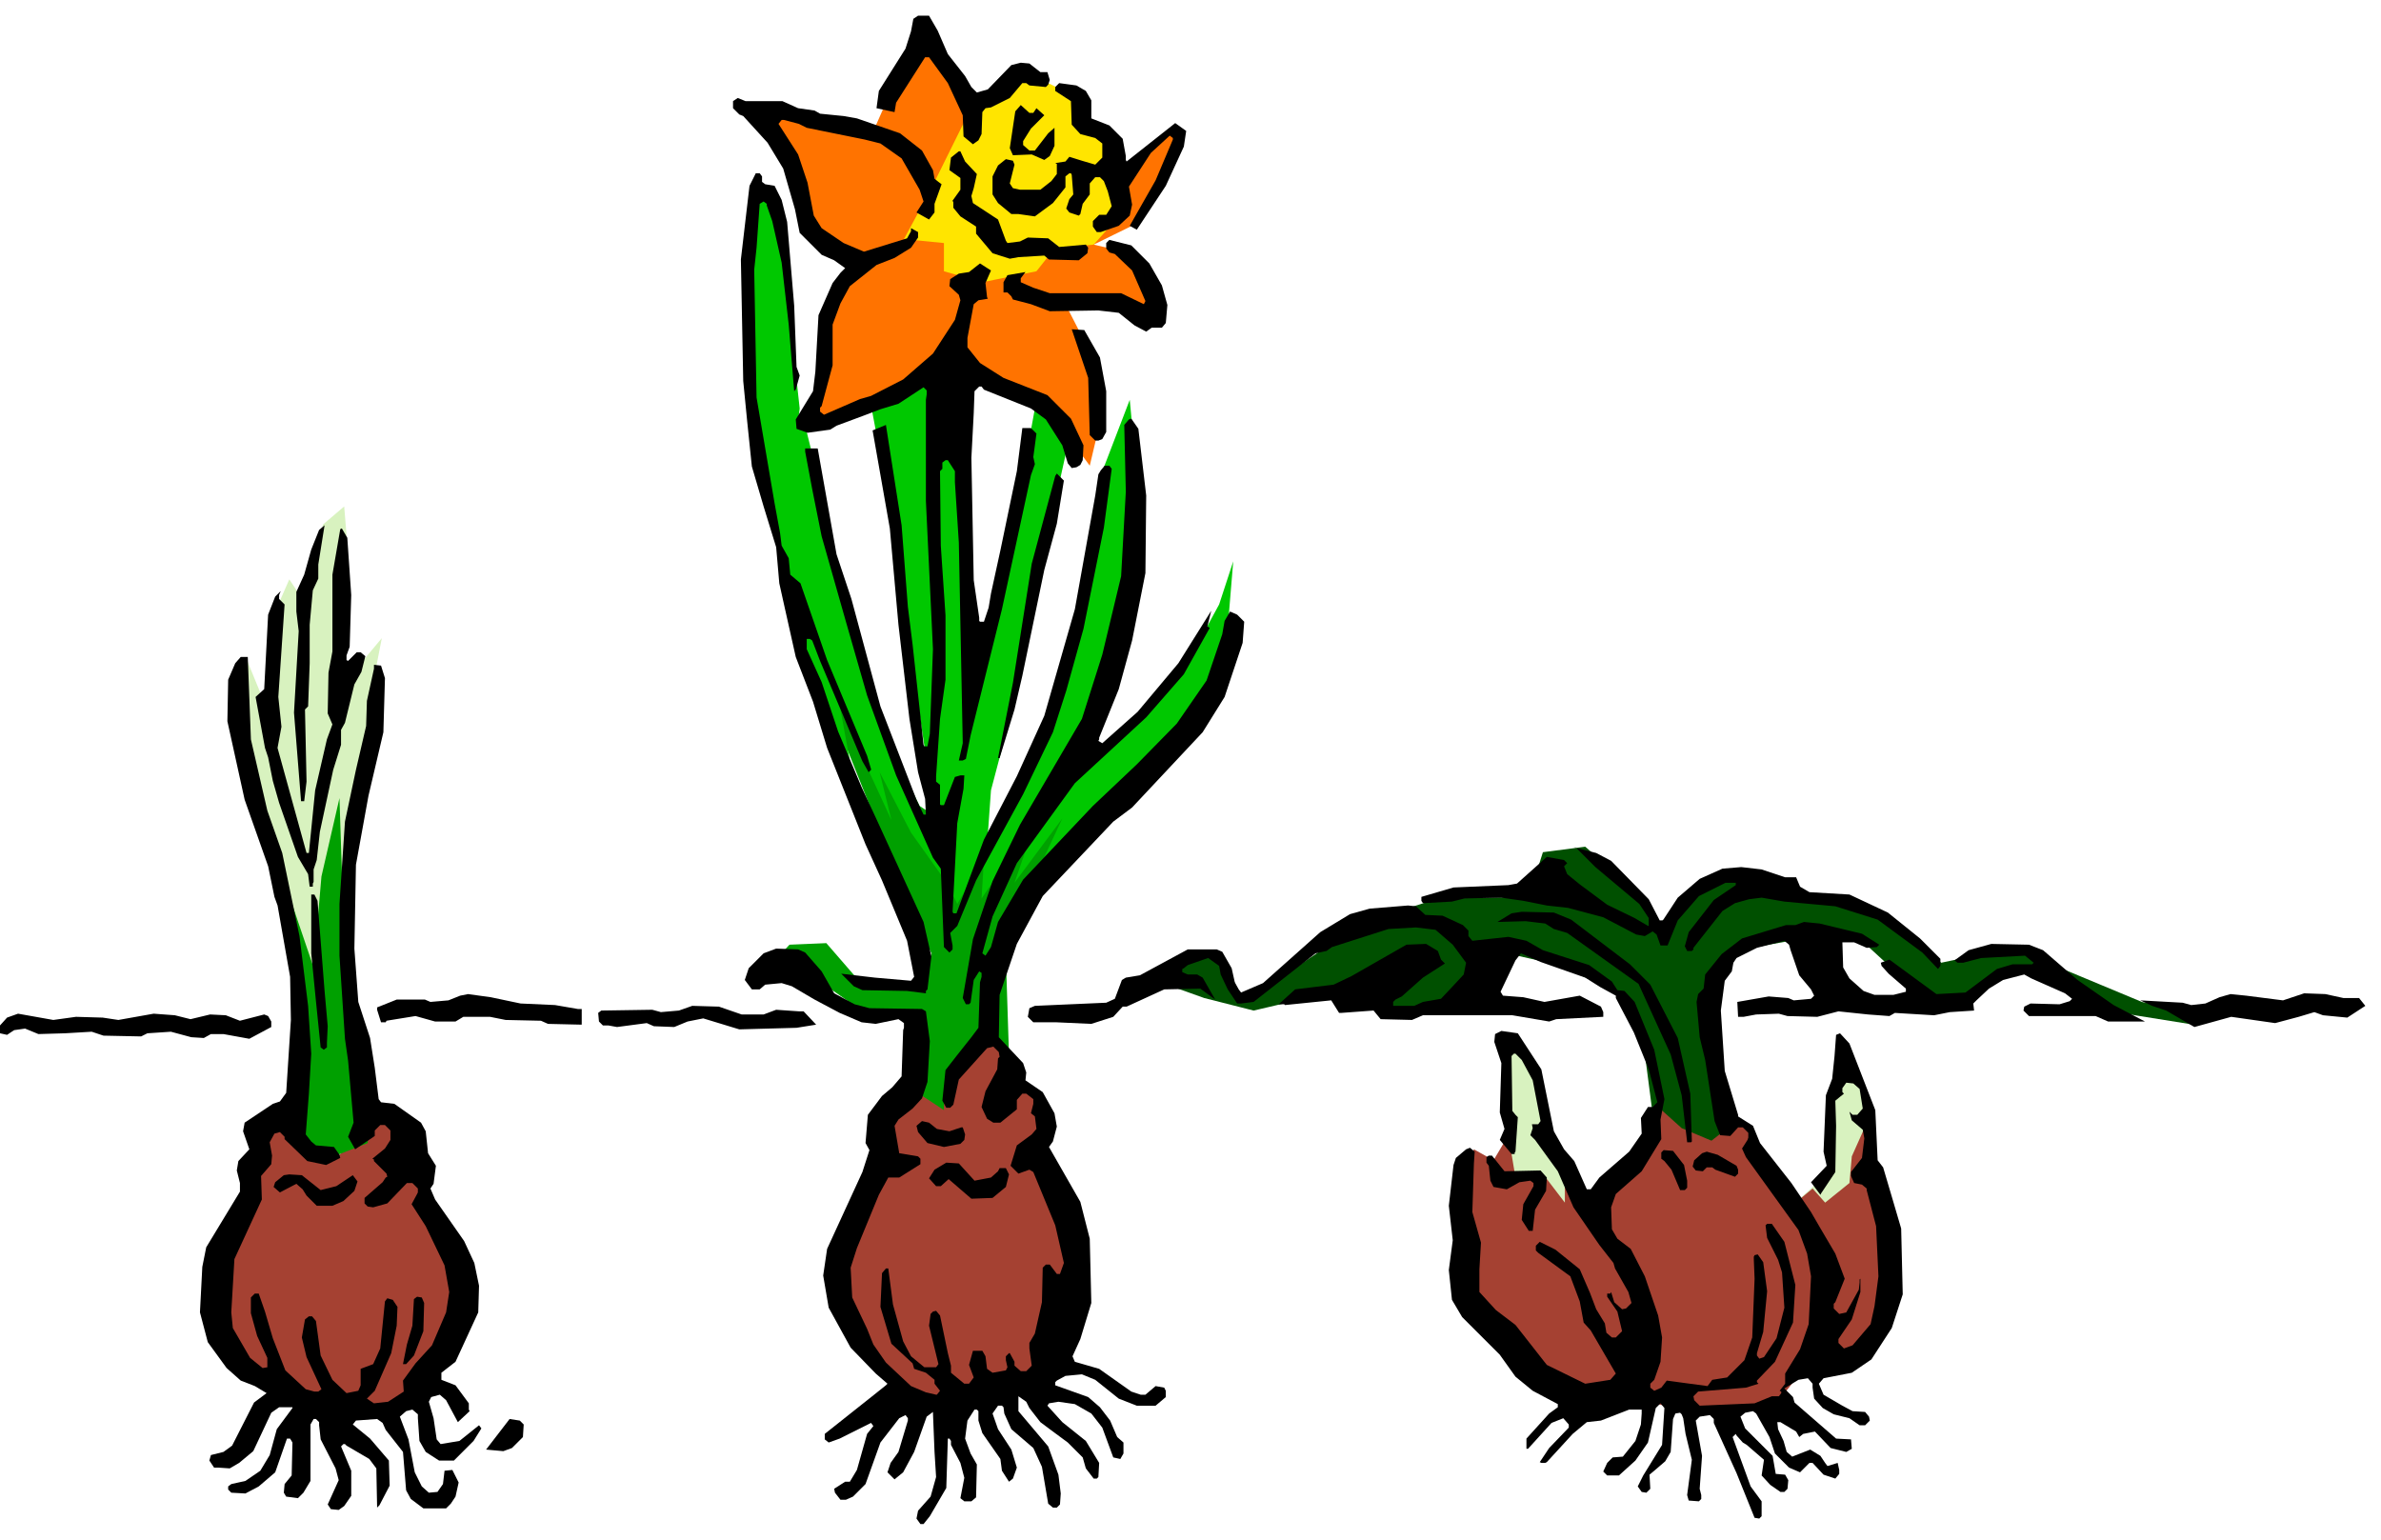
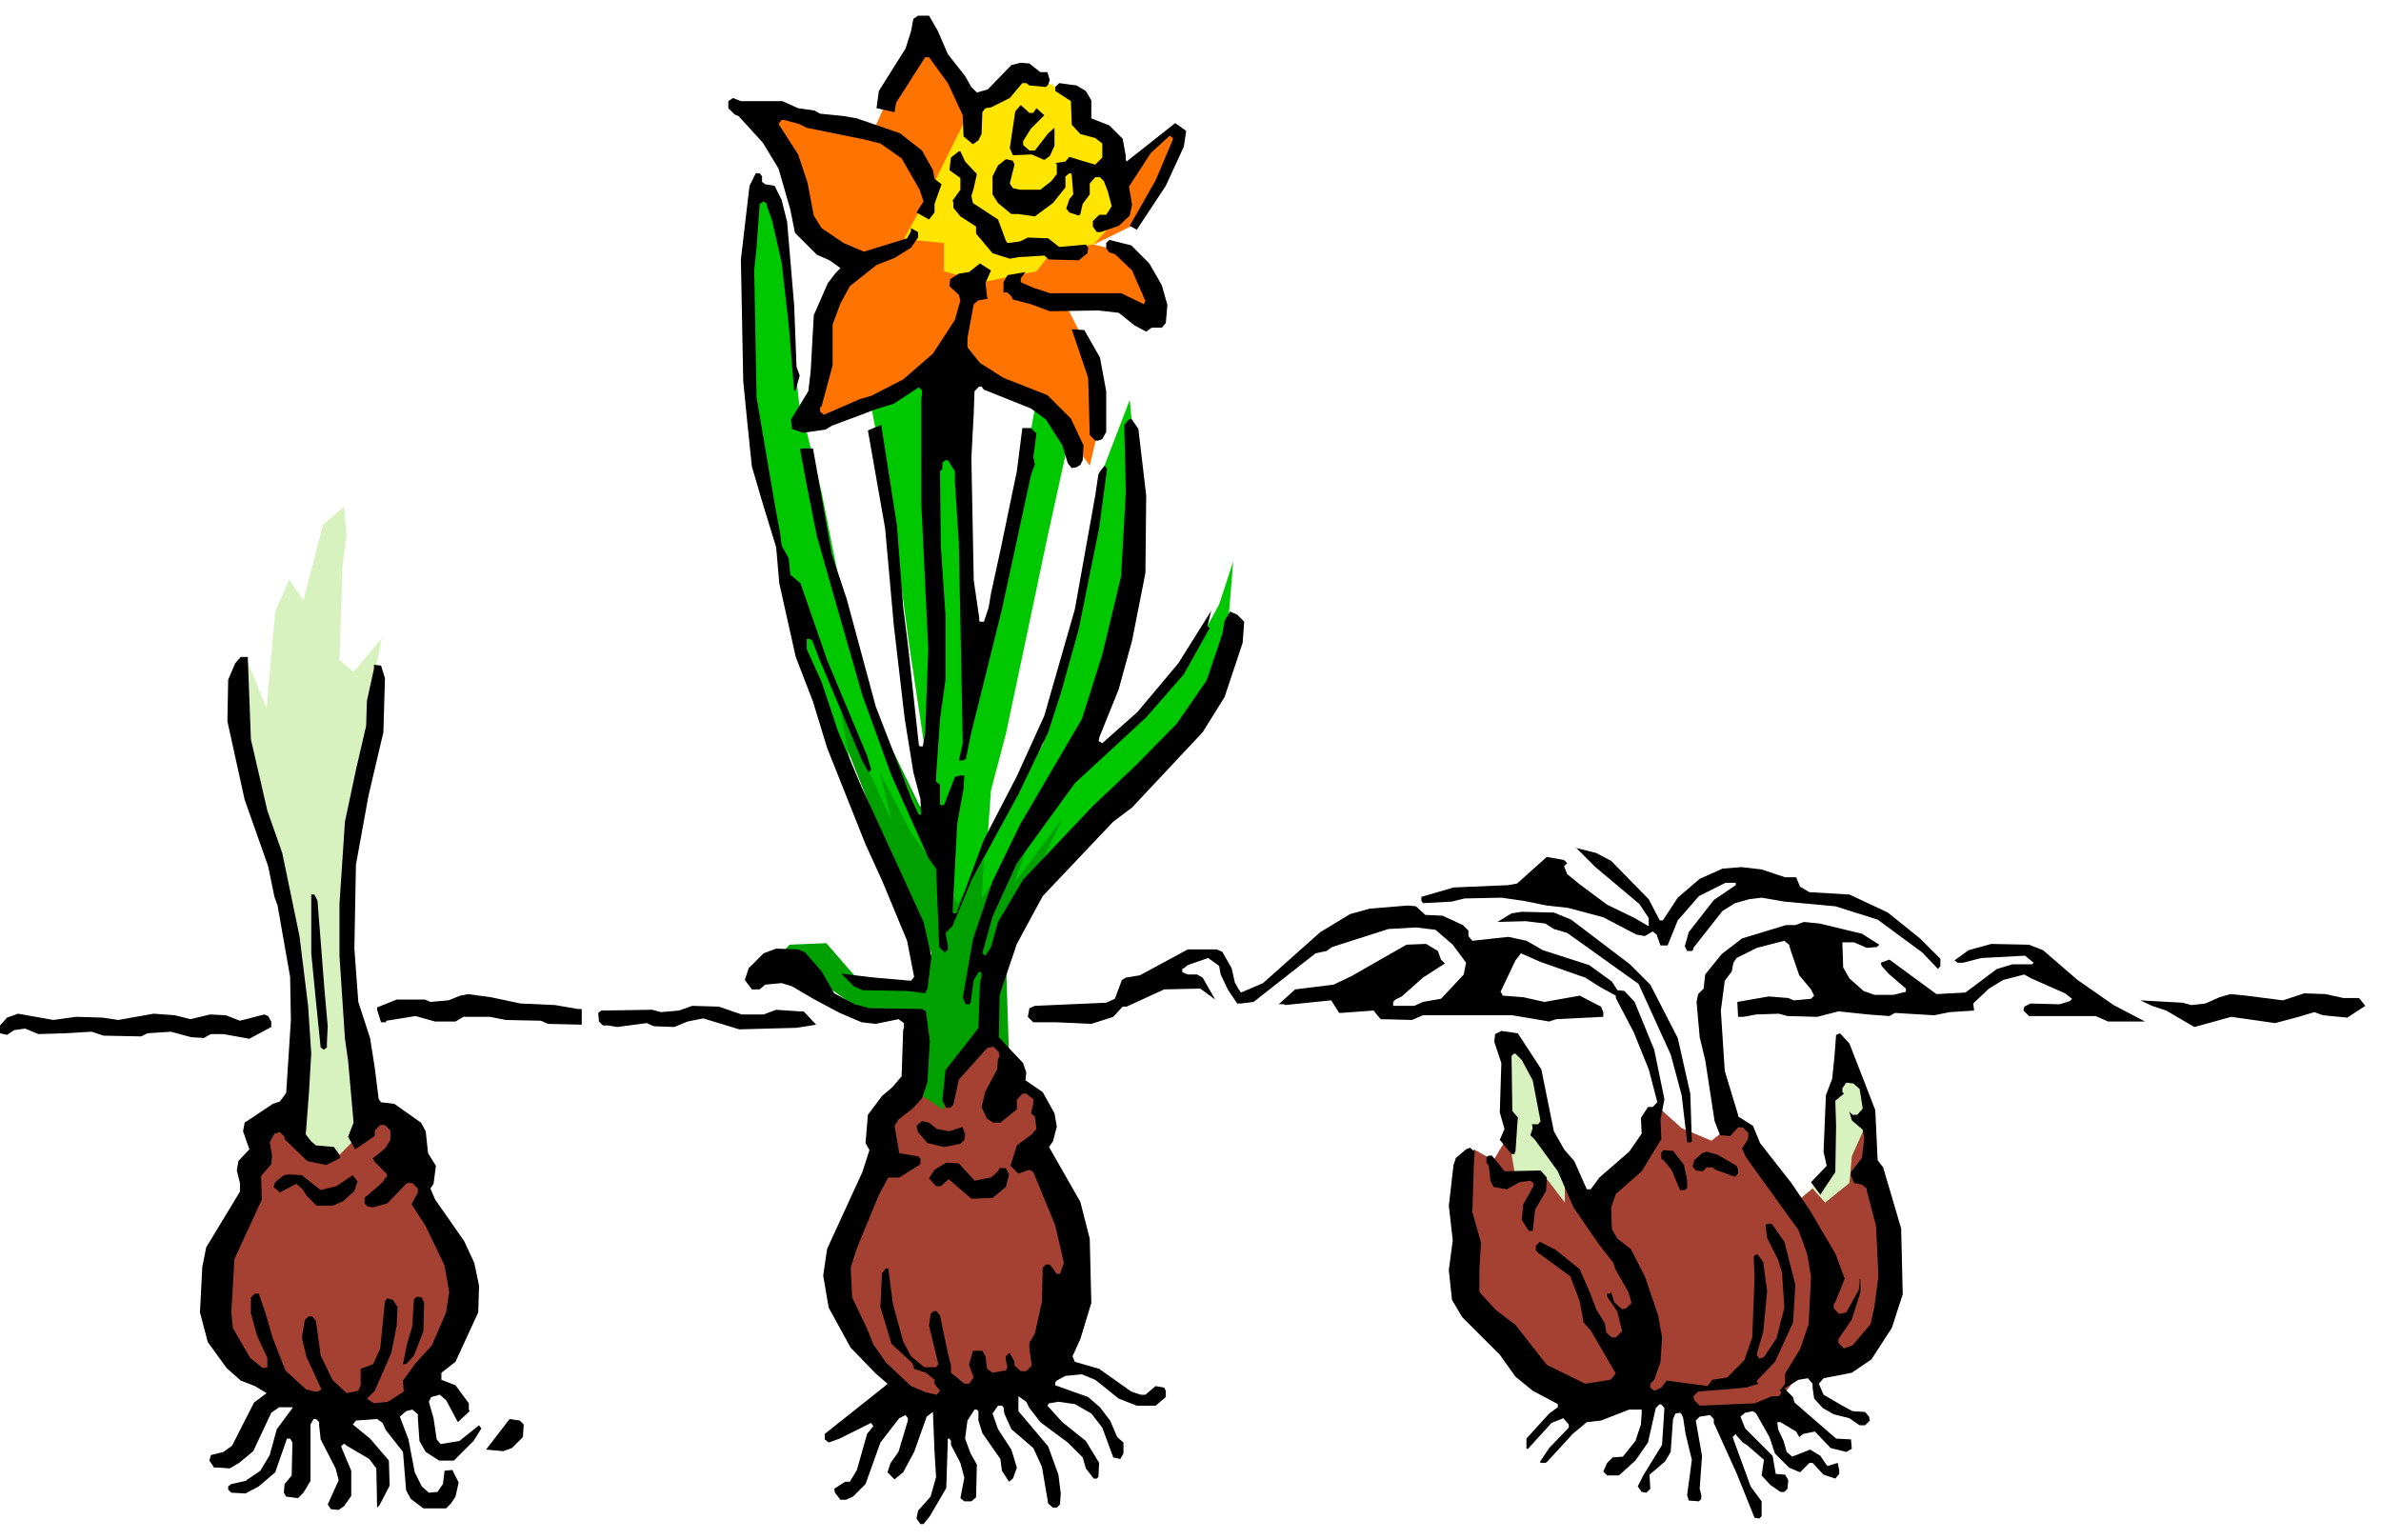
<svg xmlns="http://www.w3.org/2000/svg" fill-rule="evenodd" height="311.129" preserveAspectRatio="none" stroke-linecap="round" viewBox="0 0 3037 1964" width="481.109">
  <style>.pen1{stroke:none}.brush3{fill:#00a000}.brush6{fill:#d8f2bf}.brush8{fill:#000}</style>
  <path class="pen1" style="fill:#ff7300" d="m1178 45 71 94 159 98 88-72 14 7-60 113-55 27 59 14 22 73-61-14-55 5 37 72 6 77-13 55-47-64-115-63-82 34-117 50 21-91 12-80 26-38-56-43-33-109-41-48 125 16 32 7 29-66 34-54z" />
  <path class="pen1" style="fill:#ffe500" d="m1187 242 54-109 42-18 22-25 66 33 19 40 26 27 7 50 6 34-34 38-50 5-23 29-69 14-49-14v-36l-51-5 34-63z" />
  <path class="pen1 brush3" d="m1041 856 121 304 26 56-7 39-88-7-39-45-47 2-38 41 58-7 72 50 82 11-10 103 56 34 60-91-4-125 69-116 61-66-63-38-95 82-82-55-73-151-59-21z" />
  <path class="pen1" style="fill:#00c800" d="m969 240 23 25 28 256-2 16 11 14 19 77 23 116 54 189 65 138-7-93-23-153-23-170-26-138 51-25 34-30 34 64 6 204 5 97 39-86 42-231 31 38 7 28-24 109-28 133-25 118-19 72-4 56 70-114 34-125 31-120 13-109 33-86 13 138-22 127-68 210 83-64 66-73 42-77 18-55-9 109-32 86-85 85-95 93-48 64 51-109-61 82 29-84-71 104 3-50-34 57-12-25-47-66-40-77 15 61-65-141 18 98-68-180-16-84-45-175-12-202 20-122z" />
-   <path class="pen1" style="fill:#005000" d="m1466 1248 73-34 23 9 21 50 55-29 98-66 98-32 116-2 18-57 54-7 57 50 34 50 95-72 73 18 9 13 77 12 70 41 39 36 85-18 39 13 132 55 86 18-20 11-100-16-109-52-43 7-45 39-37-3-88-81-70-5-89 16-34 43-2 64 43 168-106 11-23-177-29-55-82-36-62-14-23 7-46 62-84 2-19-30-104 21-47 11-63-16-70-25z" />
  <path class="pen1 brush6" d="m1917 1321 33 32 25 88 50 114 263-19 49-45 3-100 11-38 25 38 9 46-12 102-372 63-87-86 10-68-2-64-5-63z" />
  <path class="pen1" d="m1924 1448-19 32-25-14-10 30-6 97 13 66 89 102 51 21 67 2 74 17h68l39-10 31-39 75-15 37-67 2-104-20-77-3-70-25 56-3 34-31 25-16-18-24 20-52-70v-23l-21-13-32 25-38-16-30-27-13 40-73 82-33-41v41l-26-34-37 2-9-54zm-764-61-43 45 13 46-65 131 7 52 39 66 49 59 61 2 118-34 39-136-33-109-16-38 7-32-9-36-28-25-32-57-29 18-34 48v29l-44-29zm-807 36-32 20 14 23-20 27 2 28-50 99 23 118 102 50 90 13 44-24 69-125-33-72-21-57-18-75-34-32-136 7z" style="fill:#a54132" />
  <path class="pen1 brush6" d="m412 669-25 97-18-27-18 41-11 123-25-61-7 84 25 127 29 107 16 109v86l-9 82 34 38 30-2 36-36-16-150-18-166 38-178 7-93 7-36-36 43-18-15 4-121 5-39-3-36-27 23z" />
-   <path class="pen1 brush3" d="m369 1437 12-156-51-253 70 206 10-116 23-100 5 153 33 230-2 57-51 20-40-20-9-21z" />
-   <path class="pen1 brush8" d="m1196 39 13 30 22 28 8 14 7 7 14-4 30-31 12-3 11 1 14 11h9l3 10-2 6-3 3-21-2-4-3h-5l-16 19-24 12-7 1-4 5-1 28-4 8-7 5-12-10-1-27-19-41-24-33h-5l-37 58-2 12-23-5 3-22 34-54 7-22 3-16 6-4h14l11 19zm189 77 7 12v23l23 9 17 17 4 22v5l1 2 62-49 7 5 7 5-3 20-23 50-37 56-9-5 33-58 22-52v-2l-4-3-24 22-28 43 4 23-3 14-14 13-23 8h-5l-5-7v-7l8-8h9l7-11-5-19-5-13-5-5h-6l-7 8v14l-9 12-3 13-2 2-12-4-4-5 4-12 5-6-2-25-1-2h-2l-5 4v14l-16 20-23 17-21-3h-9l-17-14-7-11v-23l7-14 10-8 9 2 2 5-6 24 4 6 9 2h26l14-11 7-9v-13l-2-1 13-2 5-6 16 5 17 5 9-9v-18l-9-7-19-5-11-12-1-30-20-13v-5l5-5 22 3 12 7zm-387 13 20 9 21 3 7 4 30 3 17 3 55 19 28 22 14 25 2 11 5 4 4 3-9 25v11l-7 9-16-9 9-14-5-15-23-40-27-19-20-5-74-15-10-5-19-5h-3l-4 5 25 39 12 36 8 42 10 16 28 19 26 11 55-17 5-9v-4l9 5v7l-9 13-21 13-23 9-34 27-12 22-10 27v52l-14 52-2 2v5l5 4 46-20 14-4 41-21 38-33 28-43 7-25-2-7-12-11 1-9 11-7 13-2 14-11 14 9-7 16 2 18 1 2-12 2-6 5-8 43v12l16 20 30 19 56 22 30 30 16 34-1 19-3 6-5 3-6 1-5-6-7-23-21-33-19-14-60-24-3-4h-3l-6 6-1 28-3 57 3 156 7 48v4l1 1h5l6-18 3-18 12-55 21-101 7-55h11l7 7-4 30 2 9-5 14-37 171-40 161-6 30-4 2h-5l5-22-5-256-5-77v-14l-9-14h-3l-4 3v8l-3 3 1 95 6 89v82l-7 50-5 73v7l5 4v25l1 1h4l14-36 7-2h5l-1 17-8 44-6 113 1 2h4l35-94 42-81 35-77 39-136 19-106 7-39 4-27 3-5 5-6h6l3 4-10 75-26 129-22 79-17 53-38 79-60 110-24 58-9 9 3 16v5l-4 4-7-7-4-100-10-14-47-105-37-102-27-94-31-109-12-60-9-48v-4h16l24 135 19 57 37 137 46 119 9 19h3l-1-20-9-34-11-68-14-120-11-123-22-125 17-7 20 128 8 104 6 48 14 128 1 2h4l3-16 4-108-9-189V510l1-7v-5l-4-4-32 21-23 7-21 8-35 13-8 5-29 4-14-5-1-12 22-36 3-25 4-72 18-41 10-13 6-6-14-10-16-7-28-28-6-30-15-52-20-33-31-34-5-2-8-8v-9l6-4 10 4h47z" />
+   <path class="pen1 brush8" d="m1196 39 13 30 22 28 8 14 7 7 14-4 30-31 12-3 11 1 14 11h9l3 10-2 6-3 3-21-2-4-3h-5l-16 19-24 12-7 1-4 5-1 28-4 8-7 5-12-10-1-27-19-41-24-33h-5l-37 58-2 12-23-5 3-22 34-54 7-22 3-16 6-4h14l11 19zm189 77 7 12v23l23 9 17 17 4 22v5l1 2 62-49 7 5 7 5-3 20-23 50-37 56-9-5 33-58 22-52v-2l-4-3-24 22-28 43 4 23-3 14-14 13-23 8h-5l-5-7v-7l8-8h9l7-11-5-19-5-13-5-5h-6l-7 8v14l-9 12-3 13-2 2-12-4-4-5 4-12 5-6-2-25-1-2h-2l-5 4v14l-16 20-23 17-21-3h-9l-17-14-7-11v-23l7-14 10-8 9 2 2 5-6 24 4 6 9 2h26l14-11 7-9v-13l-2-1 13-2 5-6 16 5 17 5 9-9v-18l-9-7-19-5-11-12-1-30-20-13v-5l5-5 22 3 12 7zm-387 13 20 9 21 3 7 4 30 3 17 3 55 19 28 22 14 25 2 11 5 4 4 3-9 25v11l-7 9-16-9 9-14-5-15-23-40-27-19-20-5-74-15-10-5-19-5h-3l-4 5 25 39 12 36 8 42 10 16 28 19 26 11 55-17 5-9v-4l9 5v7l-9 13-21 13-23 9-34 27-12 22-10 27v52l-14 52-2 2v5l5 4 46-20 14-4 41-21 38-33 28-43 7-25-2-7-12-11 1-9 11-7 13-2 14-11 14 9-7 16 2 18 1 2-12 2-6 5-8 43v12l16 20 30 19 56 22 30 30 16 34-1 19-3 6-5 3-6 1-5-6-7-23-21-33-19-14-60-24-3-4h-3l-6 6-1 28-3 57 3 156 7 48v4l1 1h5l6-18 3-18 12-55 21-101 7-55h11l7 7-4 30 2 9-5 14-37 171-40 161-6 30-4 2h-5l5-22-5-256-5-77v-14l-9-14h-3l-4 3v8l-3 3 1 95 6 89v82l-7 50-5 73v7l5 4v25l1 1h4l14-36 7-2h5l-1 17-8 44-6 113 1 2h4l35-94 42-81 35-77 39-136 19-106 7-39 4-27 3-5 5-6l3 4-10 75-26 129-22 79-17 53-38 79-60 110-24 58-9 9 3 16v5l-4 4-7-7-4-100-10-14-47-105-37-102-27-94-31-109-12-60-9-48v-4h16l24 135 19 57 37 137 46 119 9 19h3l-1-20-9-34-11-68-14-120-11-123-22-125 17-7 20 128 8 104 6 48 14 128 1 2h4l3-16 4-108-9-189V510l1-7v-5l-4-4-32 21-23 7-21 8-35 13-8 5-29 4-14-5-1-12 22-36 3-25 4-72 18-41 10-13 6-6-14-10-16-7-28-28-6-30-15-52-20-33-31-34-5-2-8-8v-9l6-4 10 4h47z" />
  <path class="pen1 brush8" d="m1318 144 4-6 10 9-17 17-10 16v5l8 7h7l17-22 8-7v23l-6 13-7 5-16-7-24 1-4-9 7-47 7-8 11 10h5zm-87 62 15 16-4 18-3 10 2 9 32 21 10 27 2 3 16-2 10-5 26 1 14 11 34-3 3 4-1 7-11 9-38-1-6-5-33 2-11 2-22-7-21-25v-9l-20-13-9-11v-7l-1-2 10-14v-15l-14-10 2-16 10-8h2l6 13zm-259 19v7l4 3 12 2 9 18 7 28 9 107 3 78 4 11-5 18-2 2-7-85-9-79-12-53-7-20v-2l-4-3-5 3-4 56-3 28 3 163 23 135 7 38 2 16 9 16 2 21 13 11 34 98 51 122 5 17v1l-3 3-8-14-54-128-10-26-3-2h-4v13l19 42 21 63 30 71 19 41 60 131 10 44-5 42-2 2v3l-24-3-57-1-11-5-16-16 43 5 46 4 4-5-9-46-32-77-21-46-49-123-18-59-22-57-15-67-6-27-4-46-16-52-15-51-6-58-5-51-3-155 11-94 8-16h5l3 4z" />
  <path class="pen1 brush8" d="m1466 336 16 28 7 25-2 23-5 6h-13l-7 5-15-8-20-16-26-3-62 1-24-9-23-6-2-4-5-5h-5v-13l5-9 23-4-6 8v5l16 7 21 7h91l29 14 2-4-17-39-22-21-7-2-4-5v-7l4-4 28 7 23 23zm-63 120 8 43v52l-5 9-5 2h-4l-7-7-2-73-21-62 16 1 20 35zm49 91 10 85-1 99-17 86-17 62-25 62v2l-1 2 5 3 45-40 52-62 42-67-5 20 3 2-33 59-48 55-91 84-74 102-31 68-13 47 4 3 7-11 9-32 32-54 89-94 56-53 51-52 38-55 20-59 3-17 7-12 9 4 9 9-2 27-23 69-28 45-90 96-24 18-90 95-33 61-22 65-1 54 31 33 4 12-1 10 22 15 15 27 3 17-5 19-5 7 40 70 12 47 2 82-14 46-10 22 3 7 31 9 41 29 12 4h6l13-11 11 2 2 4v8l-13 11h-24l-23-9-30-24-17-7-21 2-11 6-2 2v4l42 15 15 13 13 17 9 21 8 7v14l-4 7-9-2-14-38-14-18-21-12-21-3-12 2-2 3 19 21 30 24 17 28-1 18-2 2h-4l-10-13-4-14-19-19-23-17-12-9-14-18-4-8-10-7v19l38 45 13 36 3 24-1 14-4 4h-5l-6-5-8-47-11-24-28-24-9-20-1-8-2-2h-5l-7 10 7 20 17 26 7 23-5 14-5 4-9-14-2-15-23-33-5-16v-12l-2-2h-3l-9 14-3 23 7 19 8 14-1 42-6 5h-9l-5-4 5-26-5-19-12-23v-5l-2-3h-2l-2 63-21 36-8 10h-4l-5-7 2-10 16-18 7-25-2-32-2-50v-1l-8 6-16 45-14 26-11 9-9-9 4-12 10-14 12-40v-3l-3-4-8 4-24 31-19 53-16 16-9 4h-7l-7-9-1-5 14-9h6l9-15 13-46 8-10-3-4-40 20-14 5-5-4v-7l63-50 15-12 2-2-15-13-32-33-28-51-7-41 5-34 45-98 9-28-5-9 3-36 18-24 13-11 12-14 2-59 1-3v-6l-7-5-29 6-18-2-28-12-32-17-29-17-13-4-21 2-7 6h-10l-9-12 5-15 19-19 16-6 28 1 9 4 21 24 16 28 26 14 19 5 67 1 5 3 5 38-3 52-7 21-12 13-18 14-5 8 6 35 24 4 3 3v7l-27 17h-14l-12 22-28 68-8 25 2 38 19 40 8 20 16 23 32 30 19 8 13 3h1l4-5-7-9v-5l-11-9-15-5-2-7-27-25-14-47 2-43 5-6h3l6 46 13 47 10 19 17 14h15l3-4-12-49 2-15 3-3 4-1 5 6 10 48 4 16v9l17 14h6l6-8-6-16 5-18h12l4 7 2 16 7 5 17-3 2-4-2-9v-5l4-4h1l6 11v5l8 7h7l7-7-3-22v-7l7-12 9-40 1-43v-1l4-4h5l9 12h4l5-14-11-48-28-68-5-3-14 5-10-10 8-26 19-14 6-7-2-16-5-4 3-12v-6l-9-7h-5l-7 8v12l-21 17h-9l-8-5-7-15 5-20 15-28 1-14 2-2-1-6-7-7-8 2-36 40-7 32-4 4h-5l-5-9 4-39 14-18 19-24 9-12 2-58 2-7v-5l-3-2-7 11-4 29-2 2h-4l-4-8 13-75 25-74 35-72 79-135 26-82 24-100 6-108-2-85 6-7 3-1 9 13z" />
-   <path class="pen1 brush8" d="m1348 668-16 59-28 135-10 43-19 62h-2l19-96 24-152 30-112 2-3 9 9-9 55zm-942 70-7 15-4 44v49l-2 55-4 4 2 92-3 25h-4l-9-113 6-104-3-25v-25l10-22 9-32 10-25 7-6-8 50v18z" />
-   <path class="pen1 brush8" d="m448 759-2 66-4 11v6l2 1 11-11h5l6 5-5 20-9 16-12 49-5 9v19l-10 32-17 79-4 36-4 12v16l-1 2v4h-4l-2-16-13-22-24-69-8-28-6-30-4-12-12-65 11-10 5-95 9-23 7-7-2 5v5l7 7-8 118 4 38-5 27 37 134h3l8-80 15-65 7-19-6-14 1-52 5-27v-98l10-58 2-1 7 12 5 73z" />
  <path class="pen1 brush8" d="m320 943 21 91 19 54 22 106 11 89 4 61-3 51-4 52 7 9 6 5 23 2 7 10 1 4-18 9-24-5-29-28v-3l-6-6-7 2-6 11 3 17-1 11-13 15 1 30-35 76-4 68 2 20 22 38 16 13 6-1v-12l-13-28-8-29v-20l5-5h5l8 23 10 34 16 41 26 24 11 3h5l4-3-19-41-6-25 4-23 5-4h4l5 6 6 44 15 31 18 17 15-3 3-7v-21l16-6 9-20 6-60 3-4 7 2 6 9-1 24-7 35-21 48-10 10 9 6 18-2 20-13-1-14 16-22 21-23 18-42 4-26-6-34-24-50-18-28 7-13 1-2v-5l-7-7h-7l-25 26-18 5-7-1-4-4v-7l23-20 4-6 2-1-1-4-16-16v-2l-2-1 16-13 7-11v-12l-7-7h-6l-7 7v7l-25 17-9-16 7-18-7-79-4-28-7-106v-66l7-105 14-66 13-56 1-32 9-41v-5l9 1 5 16-2 69-19 81-16 88-2 107 5 68 15 46 6 38 5 40 3 4 17 2 34 24 6 11 3 28 10 16-3 23-4 6 6 14 37 53 13 28 6 29-1 34-29 63-18 14v9l18 7 17 23v8l1 2-15 14-15-28-8-7-11 3-3 6 6 21 4 27 5 6 24-4 25-20 3 4-10 16-25 25h-19l-17-11-8-14-2-29v-5l-7-6-8 2-8 7 11 29 8 42 9 18 9 8 11-1 7-10 2-17 10-1 8 16-4 18-6 9-6 6h-29l-16-12-6-11-4-49-22-28-4-9-7-5-27 2-4 5 22 18 24 28 1 32-13 25-3 3-1-50-9-12-29-17-2-2h-2l-3 3 13 31v32l-9 13-7 5-10-1-4-6 14-31-4-15-19-37-2-18v-4l-4-4h-3l-4 7v72l-9 15-7 7-15-2-3-5 1-11 9-11 1-42-3-5h-4l-15 43-21 18-17 9-18-1-4-4v-4l4-3 18-4 19-13 12-20 9-33 20-27v-1h-17l-10 7-23 49-18 15-12 7-15-1h-5l-6-9 2-7 16-4 11-8 28-55 16-12-15-9-18-7-18-16-24-33-10-38 3-58 5-25 43-71v-11l-4-16 2-12 14-15-8-23 2-11 36-24 9-3 8-11 6-93-1-55-16-91-4-11-8-39-30-85-22-100 1-53 9-21 7-8h9l4 105zm1735 155 48 49 14 27h4l19-29 28-24 29-13 24-2 26 3 30 10h14l5 12 12 7 51 3 49 23 41 33 26 26v9l-3 4-20-21-57-42-54-17-65-6-29-5-16 2-18 5-16 10-37 47v2l-2 2h-6l-3-6 5-18 32-41 28-19v-3h-13l-34 17-27 31-13 32h-9l-5-14-5-4-10 6-11-2-42-22-45-12-27-3-30-6-28-4-47 1-16 4-37 2-2-3v-5l41-12 70-3 11-2 38-34 22 4 4 4-4 4 4 10 16 13 35 26 35 17 17 10h1v-10l-12-18-56-47-25-25h-2l28 7 19 10z" />
  <path class="pen1 brush8" d="m405 1149 9 115 4 45-1 21v6l-4 3-4-3-6-59-6-61v-75h4l4 8zm1413 18 22 1 26 12 7 7v7l5 6 46-5 23 5 21 12 59 19 29 21 7 11 9 1 13 14 25 61 13 63-5 26 1 25-25 41-33 29-6 17 1 28 7 12 17 13 18 35 17 50 5 28-2 31-8 23-5 5v5l5 4 9-4 7-9 52 7 6-8 19-3 22-22 10-29 3-75-1-25v-3l1-2 4-1 7 10 5 37-5 52-8 27v3l3 4 6-2 16-24 10-39-3-45-5-16-14-28-2-16 2-2h6l16 23 14 55-3 48-23 50-23 24v2l2 2-16 5-61 5-6 6 1 5 7 7 70-3 22-9h9l3-4v-2l-2-1 7-9v-13l19-31 11-32 3-61-5-29-11-30-67-93-5-11 7-11 1-3v-6l-7-7h-6l-10 11-13-1-7-18-12-78-7-29-4-45 2-10 7-7 2-18 21-26 26-20 56-17h12l11-4 20 2 54 13 22 14-3 3-13 1-16-7h-15l1 32 8 14 18 16 14 5h24l16-4v-4l-22-19-9-10-1-4 11-4 60 44 37-2 40-30 20-6h25l2-2-11-9-56 3-23 6h-7l-4-3 18-13 29-8 48 1 18 7 44 38 46 32 40 21h-47l-16-7h-85l-7-7 1-5 8-4 37 1 13-4 3-3-9-7-43-19-9-5-27 7-18 11-16 15-4 4 1 9-31 2-20 4-50-3-7 4-27-2-38-4-27 7-38-1-11-3-29 1-16 3h-7l-1-19 40-7 25 2 7 3 22-2 4-4-4-8-15-18-11-32-2-7-6-5-35 9-26 13-4 6-2 11-9 12-5 38 5 77 17 56v2l19 12 9 22 40 51 25 37 11 19 20 34 12 32-12 30-2 2v6l7 7 9-2 16-29 1-9v-4l1-1v17l-11 35-17 25v5l7 7 11-4 23-27 5-23 5-38-3-64-12-46v-2l-6-5-10-2-4-9v-5l14-18 3-25-2-11-14-12-3-11 4 4h6l7-8-4-25-8-7-9-1-5 7v5l2 2-5 4-6 5 1 32-1 59-18 27-1 2-12-16 20-21-4-18 3-72 8-21 3-29 2-27 5-2 12 13 33 85 3 64 7 9 13 44 10 34 2 84-14 43-26 40-25 17-36 7-6 7 6 14 24 14 13 7 16 1 5 6 1 5-6 6h-7l-13-9-20-5-14-8-11-12-2-14v-5l-6-7-12 2-18 11 11 11 2 7 53 46 19 1 1 12-7 4-20-5-20-21-15 3-5 4-4-7-20-12h-4l1 9 7 15 4 14 7 6 23-9 13 8 6 9 3 4 13-4 2 9v5l-5 6-15-5-14-15h-4l-12 12-14-6-18-18-7-21-17-30-4-3-10 2-6 5 6 15 35 35 4 23 12 1 4 7-1 11-4 4h-5l-13-9-11-12 3-20-22-19-5-3-8-9-1-2-4 4 23 63 14 19v19l-3 3-6-1-23-57-29-64v-5l-5-5-13 2-5 5 8 45-3 42 2 8v5l-3 3-13-1-2-7 6-45-8-33-3-20-2-5-2-2-6 1-3 7-3 42-7 12-14 12-6 5 1 18-5 5-6-1-5-7 7-14 24-39 3-47-5-6-6 6-10 44-16 23-21 19h-15l-5-5 5-11 7-7 13-1 16-20 7-21 1-14v-5h-16l-36 14-18 2-18 15-33 36-2 1h-5l-2-1 12-18 25-26v-4l-7-8-15 6-30 33h-2v-13l29-32 11-8v-4l-32-17-22-18-20-28-48-48-13-22-4-38 5-38-5-44 6-52 3-9 13-11 5-2 6 5-1 15-2 62 11 39-2 34v29l21 23 25 19 40 51 49 24 32-5 7-8-32-55-9-10-5-27-12-32-41-30-3-3v-6l5-5 20 10 31 25 13 30 8 21 11 18 2 12 7 6h5l8-8-6-25-13-19v-4h4l1-2 4 13 10 9 5-1 7-7-4-14-17-30-2-7-18-23-33-48-20-46-29-40-6-6 3-9-1-5h8l3-4-10-52-14-26-8-8h-2l-3 3 1 70 4 5 3 3-3 44-1 1v2h-4l-15-18 6-14-6-21 2-63-9-27 1-10 8-4 21 3 30 46 16 79 13 23 13 15 16 36h5l11-15 38-33 16-23-1-20 9-14h6l6-6-11-42-19-47-23-44v-3l-20-11-19-12-57-20-25-11-7 9-19 40 3 5 26 2 27 6 45-8 27 14 3 7v6l-60 3-9 3-47-8h-114l-14 6-40-1-9-11-41 3h-3l-10-16-59 6-1-1h-7l21-19 49-6 23-11 70-40 25-1 15 9 4 11 5 5-28 18-27 24-8 4-3 3v5h27l11-5 23-4 16-17 13-14 3-15-17-23-22-19-25-3-35 2-72 23-7 5-14 3-79 62-16 2h-5l-12-18-9-19-2-11-14-10-26 9-5 4-2 1v4l7 3h12l7 4 16 28-19-14-46 1-48 22h-5l-12 13-28 9-44-2h-30l-7-7 2-11 7-3 91-4 11-5 9-24 5-3 18-3 61-33h37l7 3 12 21 4 18 5 9 3 4 28-12 73-65 38-23 25-7 49-4 10 1 12 11z" />
  <path class="pen1 brush8" d="m2004 1173 75 57 26 26 35 68 16 71 2 61-1 1h-5l-7-60-14-52-41-90-91-65-17-5-11-7-25-3-36 1 18-11 13-2 41 1 22 9zM664 1280l44 2 29 5h5v20l-43-1-9-4-45-1-20-4h-34l-10 6h-26l-25-7-37 6-1 2h-6l-5-16v-3l25-10h36l7 3 23-2 15-6 10-2 29 4 38 8zm-567 17 34 1 20 3 45-8 27 2 20 5 25-6 20 1 18 7 31-8 5 2 4 7v7l-28 15-33-6h-16l-9 5-16-1-26-7-30 2-8 4-48-1-15-5-34 2-34 1-17-7-14 2-9 6-9-2v-10l9-10 14-5 45 8 29-4zm849-3h28l16-6 29 2h6l16 17-25 4-73 2-46-14-20 4-17 7-26-1-9-4-38 5-11-2h-7l-5-5-1-11 4-3 65-1 11 3 23-2 17-6 34 1 29 10zm1966-18 27-9 27 1 23 5h20l8 10-23 15-31-3-11-4-20 6-30 8-56-8-47 13-36-21-18-6-15-7 54 3 11 3 18-2 18-8 14-4 20 2 47 6zm-1717 164 16 3 15-5h2l3 9-1 7-5 5-21 4-21-5-12-14-2-8 7-6 9 2 10 8zm-786 78 20-5 21-14 6 8-4 12-14 13-14 6h-20l-13-13-5-8-8-7-21 11-8-7 2-6 11-9 7-1 16 1 24 19zm834-12 21-4 9-8 2-4h8l4 8-4 16-17 14-27 1-29-25-10 9h-6l-9-10 7-11 15-9 16 1 20 22zm905-20 4 20v9l-3 3h-6l-11-26-9-11-4-3v-8l3-3 12 1 14 18zm-229 8 46-1 8 9-1 17-14 24-3 27h-5l-9-14 2-20 13-23v-4l-4-3-14 2-16 9-17-3-4-8-2-19-3-4v-7l3-2h4l16 20zm296-7 2 5v5l-4 4-25-9-4-3h-7l-5 5-9-1-4-5 2-8 10-9 6-2 14 4 24 14zM541 1662l-1 36-12 31-10 11h-4l5-25 7-24 2-34 4-3 6 1 3 7zm127 155-1 16-14 14-11 4-22-2 30-39 13 2 5 5z" />
</svg>